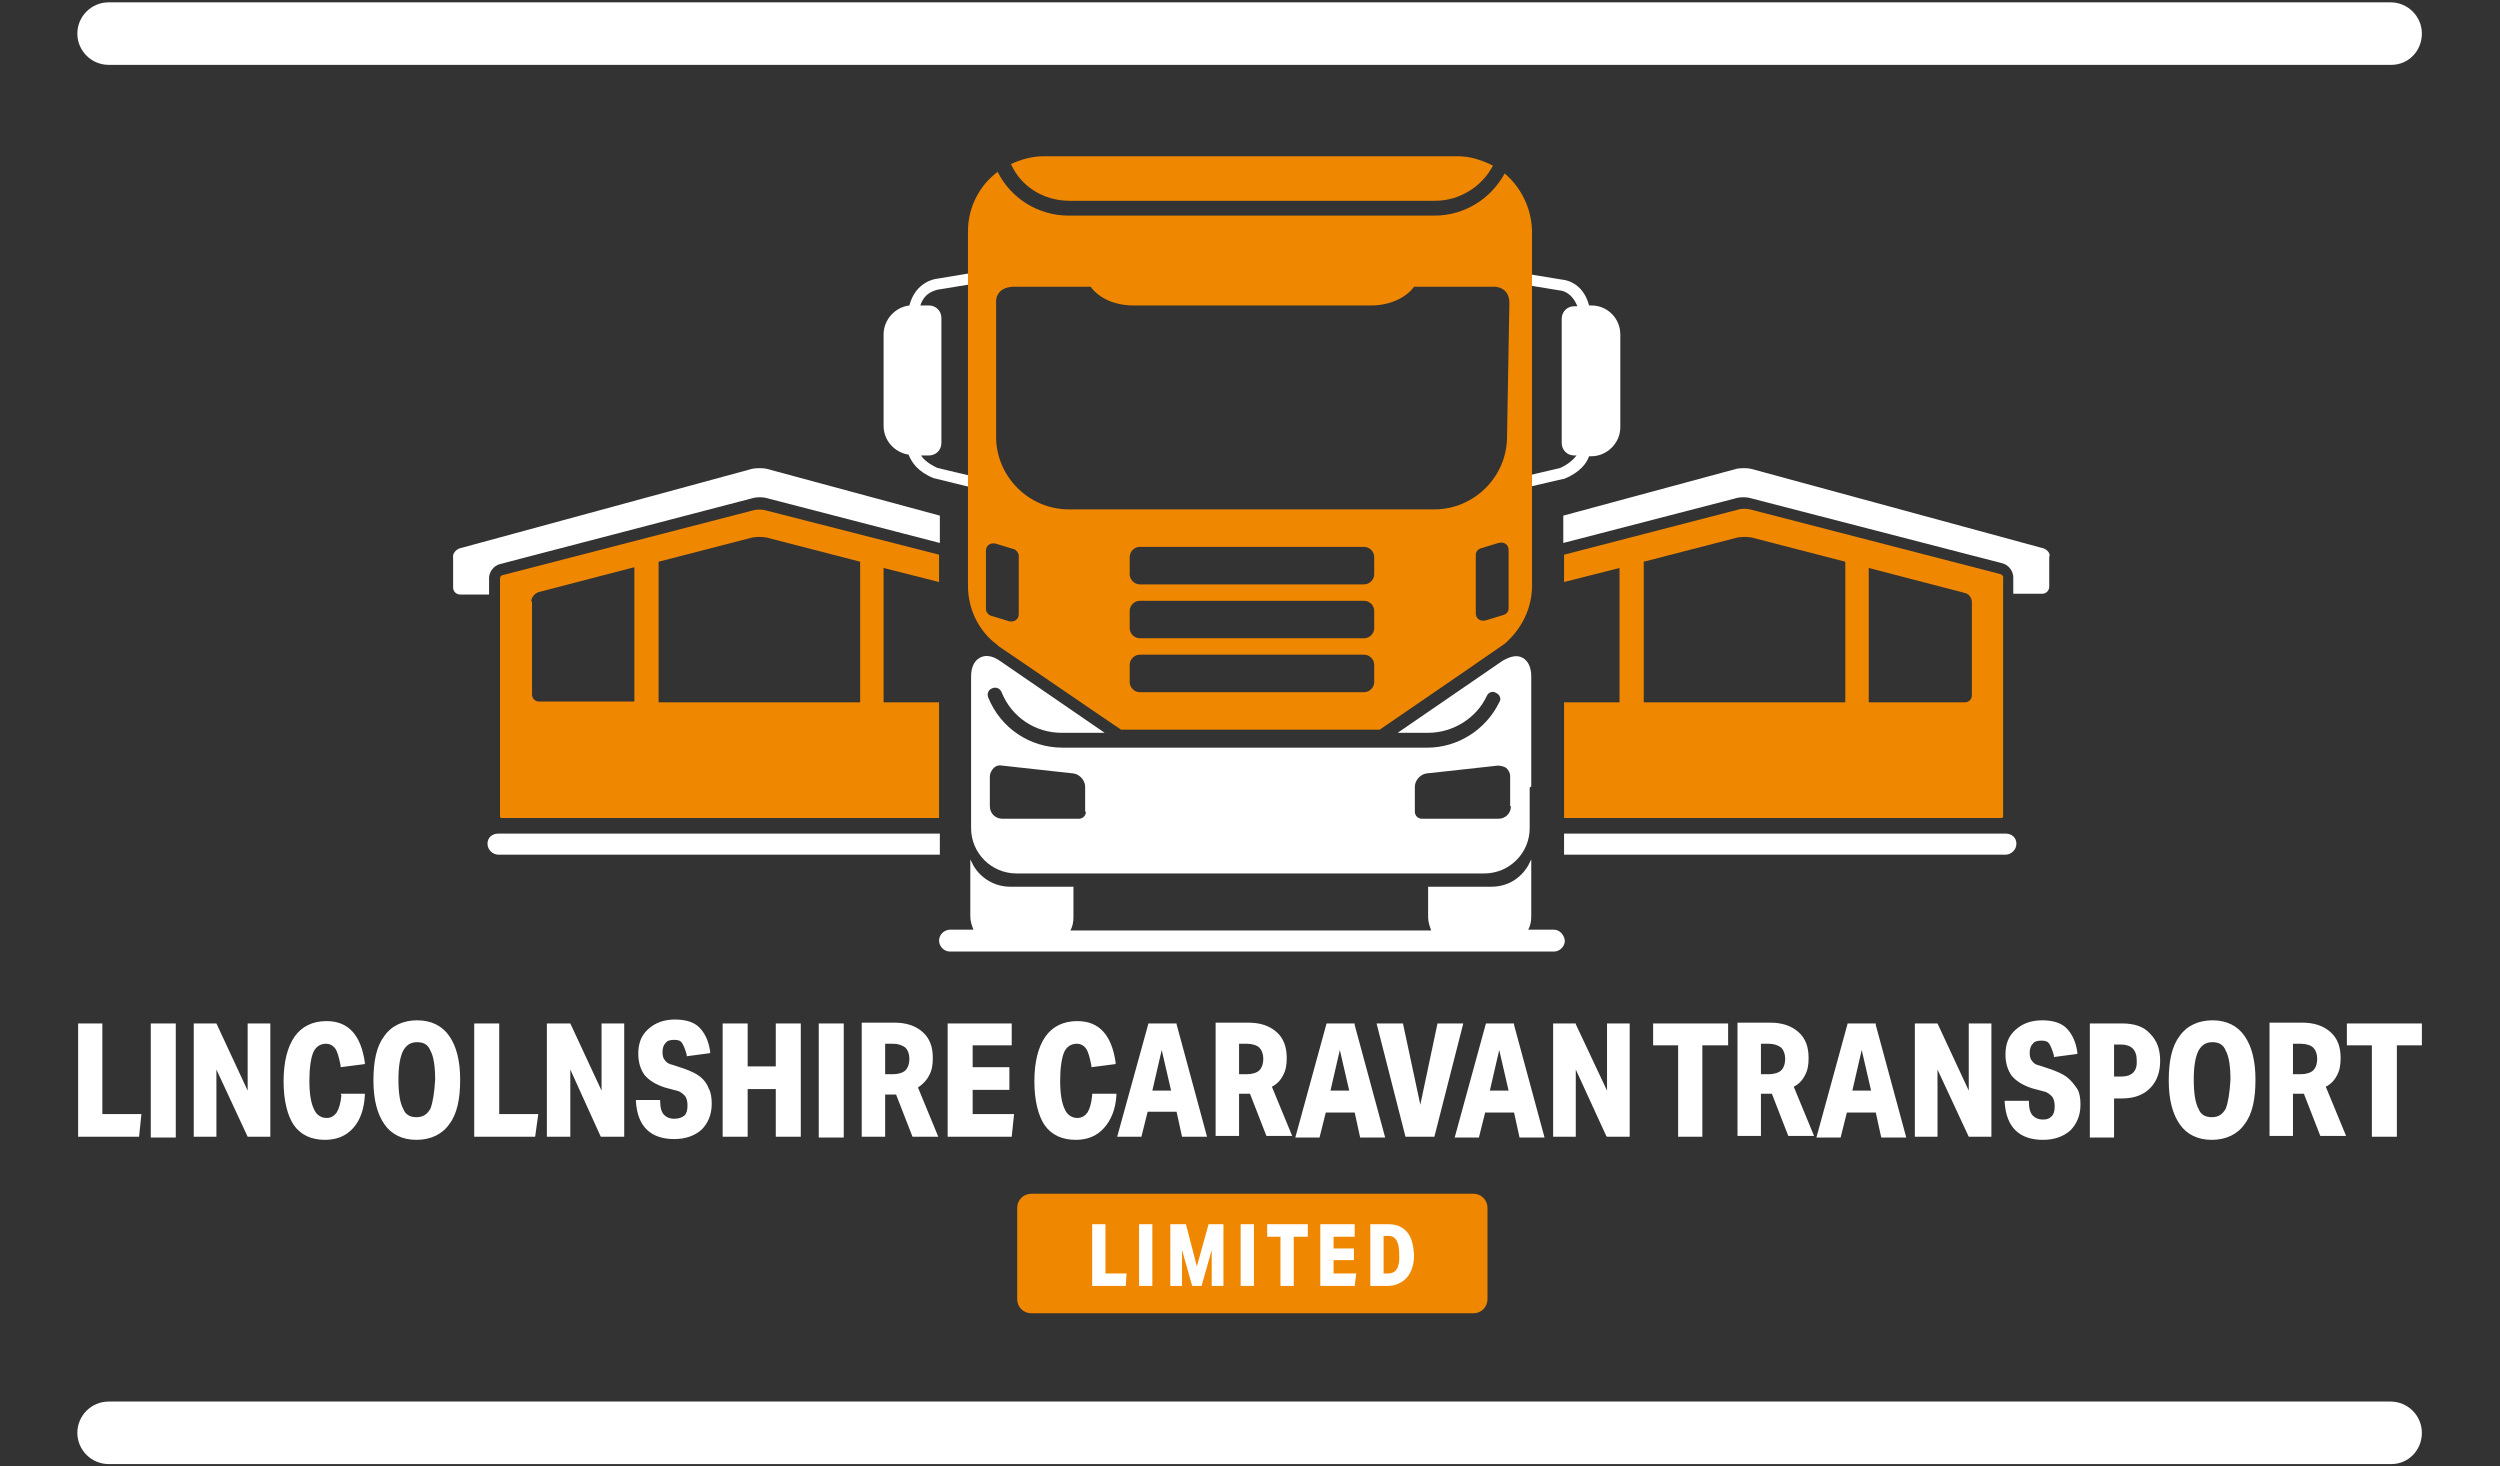
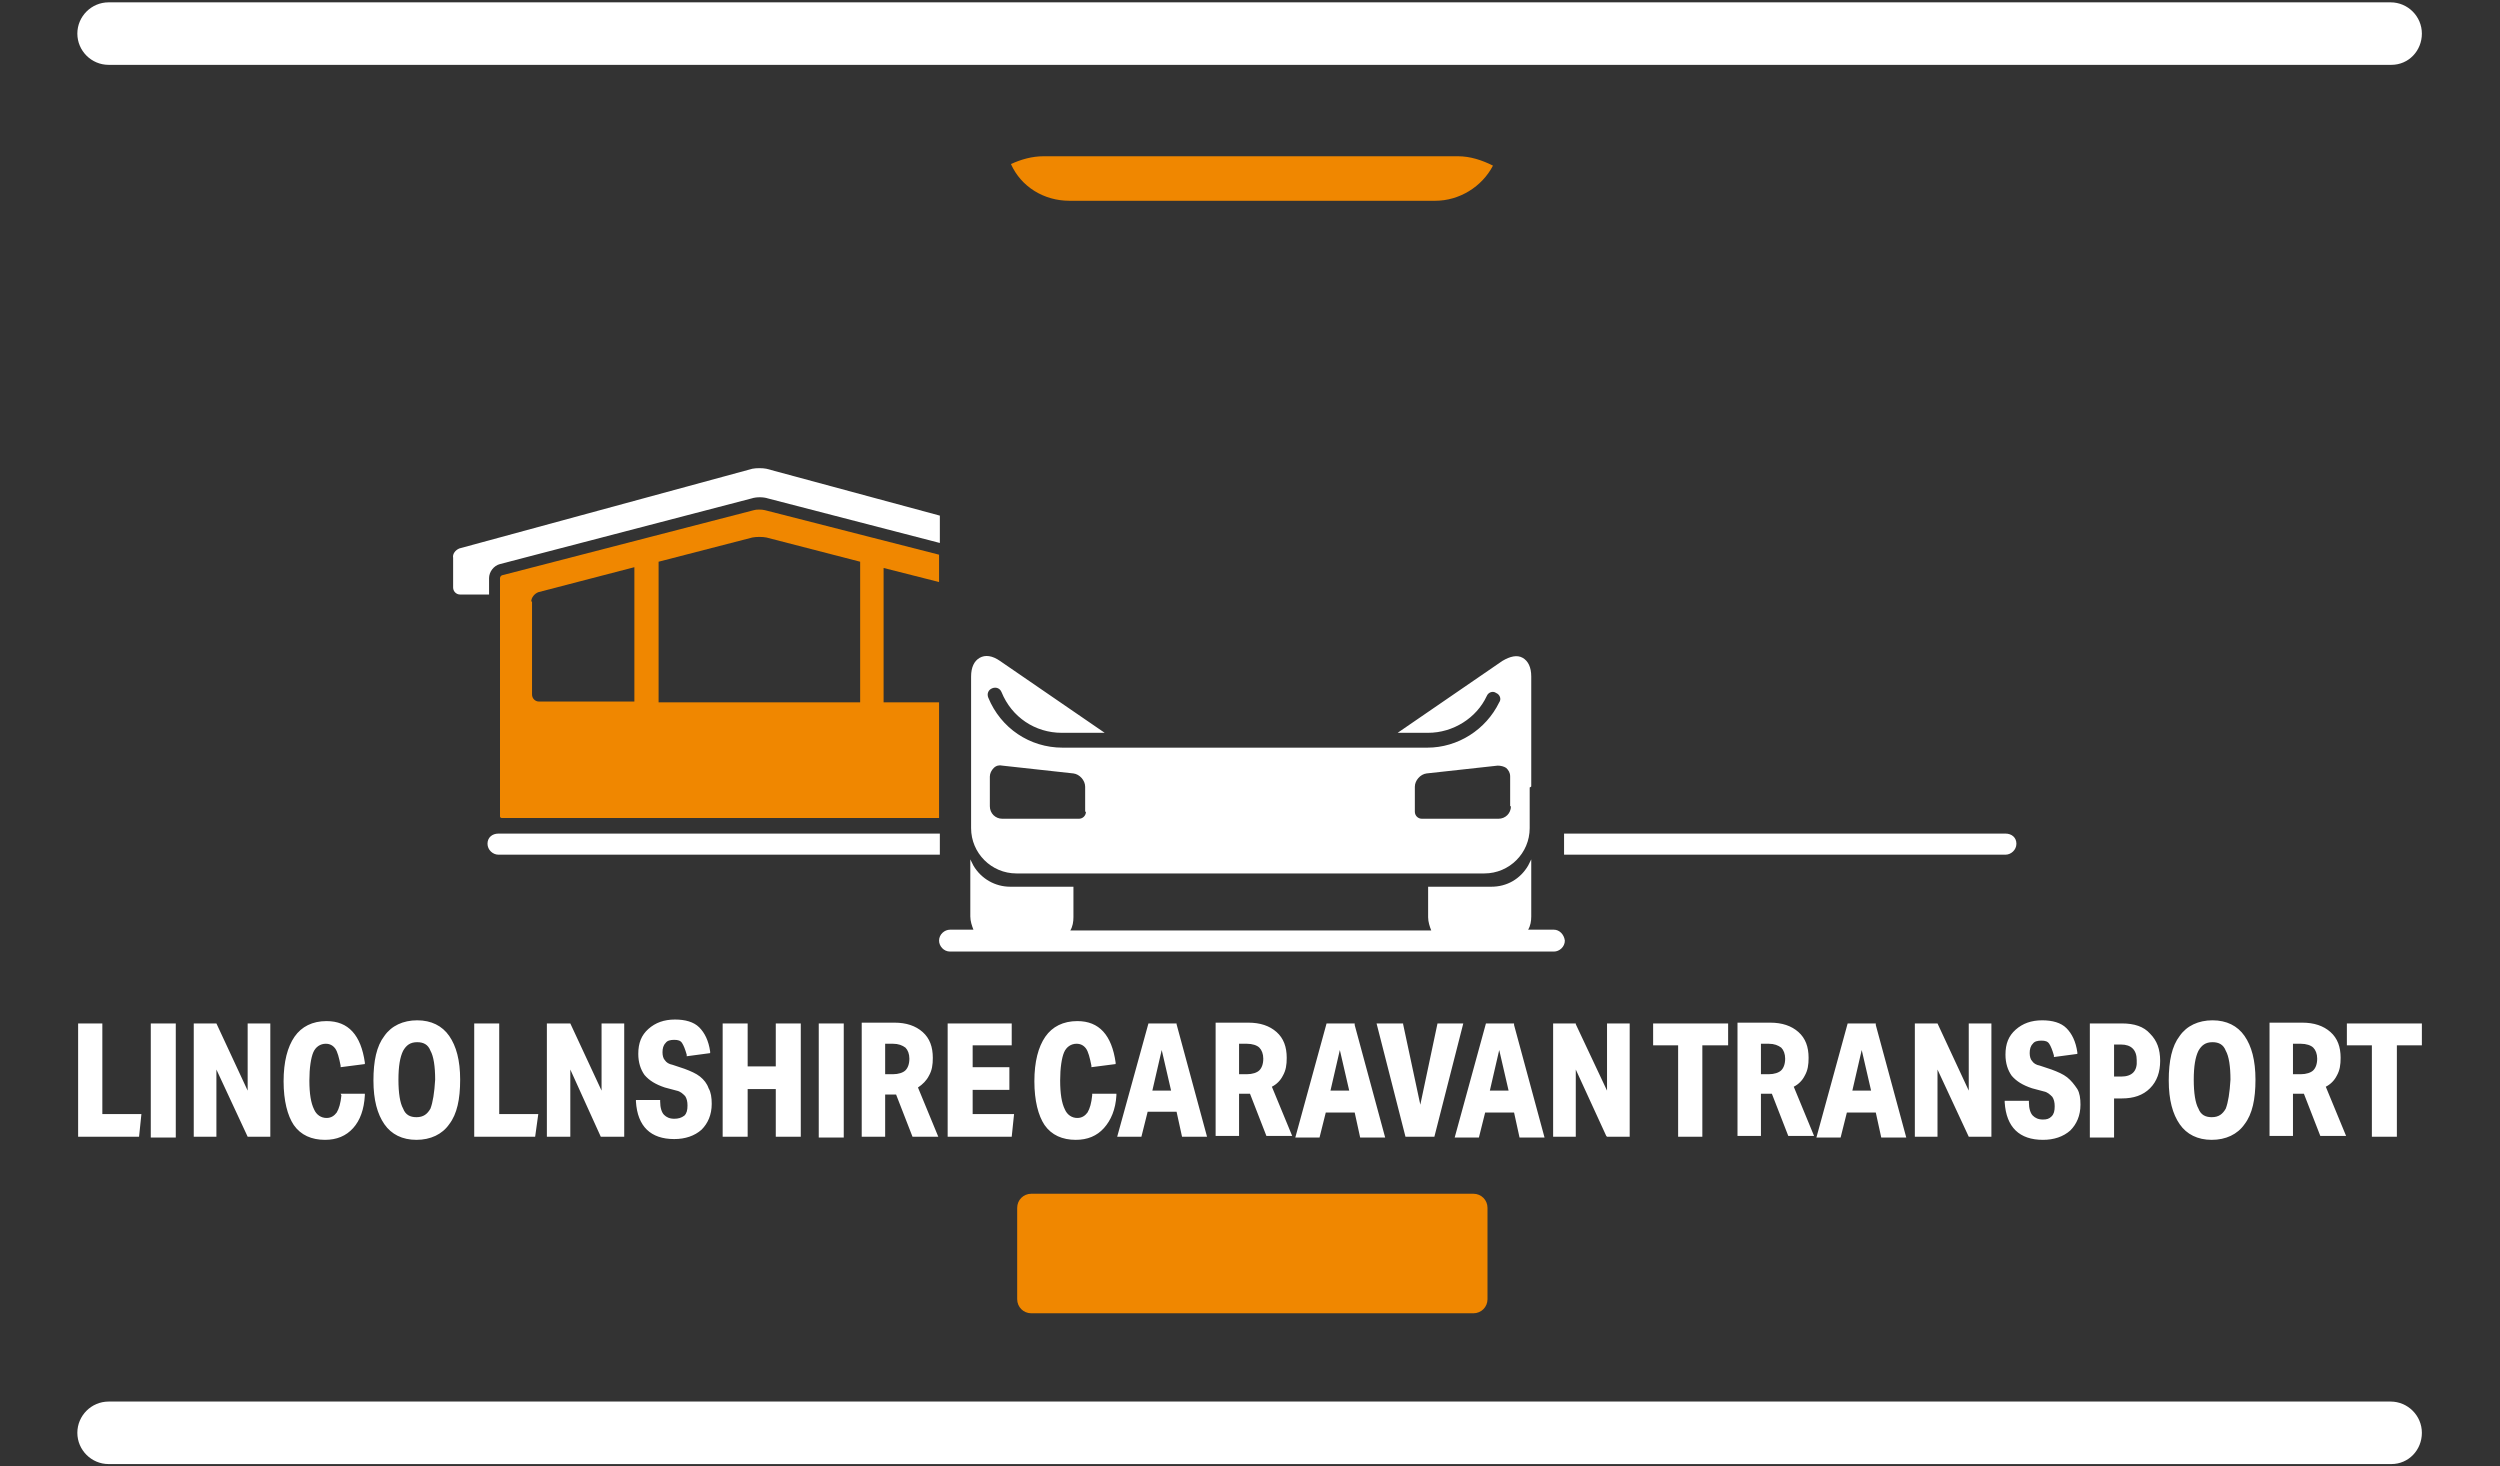
<svg xmlns="http://www.w3.org/2000/svg" xml:space="preserve" id="Layer_1" x="0" y="0" style="enable-background:new 0 0 320 187.7" version="1.1" viewBox="0 0 320 187.7">
  <rect x="0" y="0" width="320" height="187.7" fill="#333333" stroke="none" />
  <style>.st0{fill:#fff}.st1{fill:#f08700}</style>
-   <path d="M203.7 39.1h-.3c-.8-3.1-3.3-3.3-3.4-3.3l-6.1-1-.2 1.4 6.1 1c.1 0 1.4.2 2.1 2h-.4c-.9 0-1.6.7-1.6 1.6v15.9c0 .9.7 1.6 1.6 1.6h.3c-.4.5-1 1.1-2.1 1.6l-5.5 1.3.3 1.4 5.6-1.3h.1c2-.8 2.9-2 3.2-2.9h.3c2 0 3.7-1.7 3.7-3.7V42.8c0-2-1.6-3.7-3.7-3.7M119.9 37.1l6.1-1-.2-1.4-6 1s-2.6.3-3.4 3.4c-1.8.2-3.3 1.8-3.3 3.7v11.7c0 1.9 1.4 3.4 3.2 3.7.4 1 1.2 2.2 3.2 3l5.7 1.4.3-1.4-5.5-1.3c-1.1-.5-1.8-1.1-2.1-1.6h1c.9 0 1.6-.7 1.6-1.6v-16c0-.9-.7-1.6-1.6-1.6h-1.1c.6-1.8 2-1.9 2.1-2" class="st0" />
  <path d="M136.9 25.7h46.8c3.1 0 6-1.8 7.4-4.5-1.4-.7-2.9-1.2-4.5-1.2h-53c-1.5 0-2.9.4-4.2 1 1.3 2.9 4.2 4.7 7.5 4.7" class="st1" />
-   <path d="M192.9 55.9c0 5.1-4.2 9.3-9.3 9.3h-46.8c-5.1 0-9.3-4.2-9.3-9.3V38.7s-.2-1.9 2.2-2h9.9c1 1.4 3 2.4 5.5 2.4h30.4c2.4 0 4.5-1 5.5-2.4h10.2s2-.1 2 2.1l-.3 17.1zm.2 22c0 .4-.3.7-.6.8l-2.3.7c-.7.2-1.3-.2-1.3-.9V71c0-.4.3-.7.6-.8l2.3-.7c.7-.2 1.3.2 1.3.9v7.5zm-17.2-4.4c0 .7-.6 1.3-1.3 1.3h-28.7c-.7 0-1.3-.6-1.3-1.3v-2.2c0-.7.6-1.3 1.3-1.3h28.7c.7 0 1.3.6 1.3 1.3v2.2zm0 6.9c0 .7-.6 1.3-1.3 1.3h-28.7c-.7 0-1.3-.6-1.3-1.3v-2.2c0-.7.6-1.3 1.3-1.3h28.7c.7 0 1.3.6 1.3 1.3v2.2zm0 6.9c0 .7-.6 1.3-1.3 1.3h-28.7c-.7 0-1.3-.6-1.3-1.3v-2.2c0-.7.6-1.3 1.3-1.3h28.7c.7 0 1.3.6 1.3 1.3v2.2zm-45.5-8.7c0 .7-.6 1.1-1.3.9l-2.3-.7c-.3-.1-.6-.5-.6-.8v-7.5c0-.7.6-1.1 1.3-.9l2.3.7c.3.1.6.5.6.8v7.5zm62.2-56.4c-1.8 3.3-5.2 5.4-9 5.4h-46.8c-3.9 0-7.4-2.2-9.1-5.6-2.3 1.7-3.8 4.5-3.8 7.6V75c0 3 1.4 5.8 3.7 7.5l.1.1.1.1.1-.2-.1.2c.2.1 15.5 10.6 15.7 10.7h33.1c7.3-5 15.9-10.9 16-11 2.2-1.9 3.5-4.6 3.5-7.4V29.5c-.1-2.9-1.4-5.5-3.5-7.3" class="st1" />
  <path d="M193.4 103.2c0 .9-.7 1.6-1.6 1.6H182c-.5 0-.9-.4-.9-.9v-3.2c0-.8.7-1.6 1.5-1.7l9.1-1c.4 0 .8.1 1.1.3.3.3.5.6.5 1.1v3.8zm-54.4.7c0 .5-.4.9-.9.9h-9.8c-.9 0-1.6-.7-1.6-1.6v-3.8c0-.4.2-.8.5-1.1.3-.3.7-.4 1.1-.3l9.1 1c.8.1 1.5.9 1.5 1.7v3.2zm57-3.3v-14c0-1.2-.4-2-1.1-2.4-.7-.4-1.6-.2-2.6.4l-13.4 9.2h3.9c3.2 0 6.2-1.9 7.5-4.7.2-.5.8-.7 1.2-.4.5.2.7.8.4 1.2-1.7 3.5-5.3 5.8-9.2 5.8H136c-4.2 0-7.9-2.5-9.5-6.4-.2-.5 0-1 .5-1.2s1 0 1.2.5c1.3 3.2 4.3 5.2 7.7 5.2h5.5L128 84.6c-1-.7-1.9-.8-2.6-.4-.7.4-1.1 1.2-1.1 2.4V100.9s0 .1 0 0v5.1c0 3.2 2.6 5.8 5.8 5.8H190c3.2 0 5.8-2.6 5.8-5.8V100.8c.2-.1.2-.1.2-.2" class="st0" />
  <path d="M198.9 119h-3.3c.3-.5.4-1.1.4-1.7V110l-.4.8c-1 1.7-2.7 2.7-4.7 2.7h-8.1v3.9c0 .6.2 1.2.4 1.7H137c.3-.5.4-1.1.4-1.7v-3.9h-8.1c-1.9 0-3.7-1-4.7-2.7l-.4-.8v7.3c0 .6.2 1.2.4 1.7h-3c-.7 0-1.4.6-1.4 1.4 0 .7.6 1.4 1.4 1.4h77.3c.7 0 1.4-.6 1.4-1.4-.1-.8-.7-1.4-1.4-1.4" class="st0" />
  <path d="M132 152.8c-1 0-1.8.8-1.8 1.8v11.7c0 1 .8 1.8 1.8 1.8h56.6c1 0 1.8-.8 1.8-1.8v-11.7c0-1-.8-1.8-1.8-1.8H132z" class="st1" />
-   <path d="M141.5 156.7h-1.7v7.9h4.3l.1-1.6h-2.7zM145.8 156.7h1.7v7.9h-1.7zM153.2 162.1l-1.4-5.4h-2v7.9h1.5V160l1.3 4.6h1.2l1.3-4.6v4.6h1.5v-7.9h-1.9zM158.8 156.7h1.7v7.9h-1.7zM162.2 158.3h1.7v6.3h1.7v-6.3h1.8v-1.6h-5.2zM170.7 161.3h2.6v-1.5h-2.6v-1.5h2.7v-1.6H169v7.9h4.4l.2-1.6h-2.9zM177.7 163h-.6v-4.8h.6c1 0 1.4.8 1.4 2.4.1 1.6-.4 2.4-1.4 2.4m2.4-5.3c-.6-.7-1.4-1-2.4-1h-2.3v7.9h2.2c1 0 1.9-.4 2.5-1.1.6-.7.9-1.7.9-2.9-.1-1.3-.3-2.2-.9-2.9M261.6 70.2 224.1 60c-.5-.1-1.3-.1-1.8 0l-22.2 6v3.5l22-5.7c.6-.2 1.5-.2 2.1 0l32.1 8.3c.8.2 1.4 1 1.4 1.8V76h3.7c.5 0 .9-.4.9-.9v-3.8c.2-.4-.2-.9-.7-1.1" class="st0" />
-   <path d="M252.4 89c0 .5-.4.9-.9.9h-12.3V72.7l12.3 3.2c.5.1.9.6.9 1.2V89zm-16.3.9h-25.7v-18l12-3.1c.5-.1 1.3-.1 1.8 0l12 3.1v18zm20-16.4L224 65.2c-.4-.1-1.1-.1-1.4 0L200.2 71v3.5l7.1-1.8v17.2h-7.1v14.8h56c.1 0 .2-.1.2-.2V74c.1-.2-.1-.4-.3-.5" class="st1" />
  <path d="M256.7 106.7h-56.5v2.7h56.5c.7 0 1.4-.6 1.4-1.4s-.6-1.3-1.4-1.3M58.8 70.2 96.3 60c.5-.1 1.3-.1 1.8 0l22.2 6v3.5l-22-5.7c-.6-.2-1.5-.2-2.1 0L64 72.2c-.8.2-1.4 1-1.4 1.8v2.1h-3.7c-.5 0-.9-.4-.9-.9v-3.8c-.1-.5.3-1 .8-1.2" class="st0" />
  <path d="M68 77c0-.5.4-1 .9-1.2l12.3-3.2v17.2H69c-.5 0-.9-.4-.9-.9V77zm16.3-5.1 12-3.1c.5-.1 1.3-.1 1.8 0l12 3.1v18H84.3v-18zM64 74v30.5c0 .1.1.2.2.2h56V89.9h-7.1V72.7l7.1 1.8V71l-22.3-5.7c-.4-.1-1.1-.1-1.4 0l-32.1 8.3c-.2 0-.4.2-.4.4" class="st1" />
  <path d="M63.8 106.7h56.5v2.7H63.8c-.7 0-1.4-.6-1.4-1.4s.6-1.3 1.4-1.3M211.6 133.8h3.2v11.7h3.1v-11.7h3.3V131h-9.6zM228 137c-.3.3-.9.5-1.6.5h-1v-3.9h1c.7 0 1.2.2 1.6.5.3.3.5.8.5 1.4 0 .7-.2 1.2-.5 1.5m3 .7c.4-.7.5-1.4.5-2.3 0-1.4-.4-2.5-1.3-3.3-.9-.8-2.1-1.2-3.6-1.2h-4.2v14.5h3V140h1.4l2.1 5.4h3.3l-2.6-6.3c.6-.3 1.1-.8 1.4-1.4M237.1 139.6l1.2-5.2 1.2 5.2h-2.4zm3-8.6h-3.6l-4 14.6h3.1l.8-3.2h3.7l.7 3.2h3.2l-3.9-14.4v-.2zM252 139.6l-4-8.6h-2.9v14.5h2.9v-8.6l4 8.6h2.9V131H252zM264.6 137.9c-.5-.4-1.2-.7-2-1l-1.5-.5c-.5-.1-.8-.3-1-.6-.2-.2-.3-.6-.3-1 0-.5.1-.9.4-1.2.2-.3.6-.4 1.1-.4.5 0 .8.1 1 .4.2.3.4.8.6 1.5v.2l3-.4v-.2c-.2-1.4-.7-2.4-1.4-3.1-.7-.7-1.8-1-3.1-1-1.4 0-2.5.4-3.4 1.2-.9.8-1.3 1.8-1.3 3.2 0 1.1.3 2 .8 2.7.6.7 1.4 1.2 2.6 1.6l1.5.4c.5.1.8.4 1.1.7.2.3.3.7.3 1.2 0 .6-.1 1-.4 1.3-.3.3-.6.4-1.1.4-.6 0-1-.2-1.3-.5-.3-.3-.5-.9-.5-1.7v-.2h-3.1v.2c.2 3.2 1.9 4.8 4.9 4.8 1.4 0 2.6-.4 3.5-1.2.8-.8 1.3-1.9 1.3-3.3 0-.8-.1-1.5-.4-2-.4-.6-.8-1.1-1.3-1.5M271.5 137.8h-.9v-4.1h.9c1.3 0 2 .7 2 2 .1 1.4-.6 2.1-2 2.1m.1-6.8h-4.1v14.6h3.1v-5h1c1.5 0 2.7-.4 3.6-1.3.9-.9 1.3-2.1 1.3-3.5 0-1.5-.4-2.6-1.3-3.5-.8-.9-2-1.3-3.6-1.3M284.9 141.9c-.4.7-.9 1.1-1.8 1.1-.8 0-1.4-.3-1.7-1.1-.4-.7-.6-2-.6-3.7 0-1.7.2-2.9.6-3.7.4-.7.9-1.1 1.8-1.1.8 0 1.4.3 1.7 1.1.4.7.6 2 .6 3.7-.1 1.7-.3 2.9-.6 3.7m-1.7-11.3c-1.8 0-3.3.7-4.2 2-1 1.3-1.4 3.2-1.4 5.7s.5 4.3 1.4 5.6c.9 1.3 2.3 2 4.1 2 1.8 0 3.3-.7 4.2-2 1-1.3 1.4-3.2 1.4-5.7s-.5-4.3-1.4-5.6c-.9-1.3-2.3-2-4.1-2M296.1 137c-.3.3-.9.5-1.6.5h-1v-3.9h1c.7 0 1.3.2 1.6.5.3.3.5.8.5 1.4 0 .7-.2 1.2-.5 1.5m3 .7c.4-.7.5-1.4.5-2.3 0-1.4-.4-2.5-1.3-3.3-.9-.8-2.1-1.2-3.6-1.2h-4.2v14.5h3V140h1.4l2.1 5.4h3.3l-2.6-6.3c.6-.3 1.1-.8 1.4-1.4M300.4 131v2.8h3.2v11.7h3.2v-11.7h3.2V131zM10 131v14.5h7.8l.3-2.9h-5V131zM19.3 131h3.2v14.6h-3.2zM31.7 139.6l-4-8.6h-2.9v14.5h2.9v-8.6l4 8.6h2.9V131h-2.9zM43.7 140.2c-.1 1-.3 1.7-.6 2.2-.3.4-.7.7-1.3.7-.7 0-1.3-.4-1.6-1.1-.4-.8-.6-2-.6-3.7 0-1.6.2-2.9.5-3.6.3-.7.9-1.1 1.6-1.1.5 0 .9.2 1.2.6.3.4.5 1.2.7 2.2v.2l3.1-.4v-.2c-.5-3.5-2.1-5.3-4.9-5.3-1.8 0-3.2.7-4.1 2-.9 1.3-1.4 3.2-1.4 5.7s.5 4.4 1.3 5.6c.9 1.3 2.3 1.9 4 1.9 1.5 0 2.7-.5 3.6-1.5.9-1 1.4-2.4 1.5-4.2v-.2h-3.1l.1.2zM55.1 141.9c-.4.7-.9 1.1-1.8 1.1-.8 0-1.4-.3-1.7-1.1-.4-.7-.6-2-.6-3.7 0-1.7.2-2.9.6-3.7.4-.7.9-1.1 1.8-1.1.8 0 1.4.3 1.7 1.1.4.7.6 2 .6 3.7-.1 1.7-.3 2.9-.6 3.7m-1.7-11.3c-1.8 0-3.3.7-4.2 2-1 1.3-1.4 3.2-1.4 5.7s.5 4.3 1.4 5.6c.9 1.3 2.3 2 4.1 2 1.8 0 3.3-.7 4.2-2 1-1.3 1.4-3.2 1.4-5.7s-.5-4.3-1.4-5.6c-.9-1.3-2.3-2-4.1-2M68.9 142.6h-5V131h-3.2v14.5h7.8zM73 136.9l3.9 8.6h3V131H77v8.6l-4-8.6h-3v14.5h3zM86.3 143.2c-.6 0-1-.2-1.3-.5-.3-.3-.5-.9-.5-1.7v-.2h-3.1v.2c.2 3.2 1.9 4.8 4.9 4.8 1.4 0 2.6-.4 3.5-1.2.8-.8 1.3-1.9 1.3-3.3 0-.8-.1-1.5-.4-2-.2-.6-.6-1.1-1.1-1.5-.5-.4-1.2-.7-2-1l-1.5-.5c-.5-.1-.8-.3-1-.6-.2-.2-.3-.6-.3-1 0-.5.1-.9.4-1.2.2-.3.6-.4 1.1-.4.5 0 .8.1 1 .4.2.3.4.8.6 1.5v.2l3-.4v-.2c-.2-1.4-.7-2.4-1.4-3.1-.7-.7-1.8-1-3.1-1-1.4 0-2.5.4-3.4 1.2-.9.8-1.3 1.8-1.3 3.2 0 1.1.3 2 .8 2.7.6.7 1.4 1.2 2.6 1.6l1.5.4c.5.1.8.4 1.1.7.2.3.3.7.3 1.2 0 .6-.1 1-.4 1.3-.4.3-.8.4-1.3.4M95.7 139.4h3.6v6.1h3.2V131h-3.2v5.5h-3.6V131h-3.2v14.5h3.2zM104.8 131h3.2v14.6h-3.2zM115.9 137c-.3.3-.9.5-1.6.5h-1v-3.9h1c.7 0 1.2.2 1.6.5.3.3.5.8.5 1.4 0 .7-.2 1.2-.5 1.5m4.2 8.5-2.6-6.3c.6-.4 1.1-.9 1.4-1.5.4-.7.5-1.4.5-2.3 0-1.4-.4-2.5-1.3-3.3-.9-.8-2.1-1.2-3.6-1.2h-4.2v14.6h3v-5.4h1.4l2.1 5.4h3.3zM129.8 142.6h-5.3v-3.1h4.7v-2.9h-4.7v-2.8h5V131h-8.2v14.5h8.2zM142.9 140.2v-.2h-3.1v.2c-.1 1-.3 1.7-.6 2.2-.3.4-.7.7-1.3.7-.7 0-1.3-.4-1.6-1.1-.4-.8-.6-2-.6-3.7 0-1.6.2-2.9.5-3.6.3-.7.9-1.1 1.6-1.1.5 0 .9.2 1.2.6.3.4.5 1.2.7 2.2v.2l3.1-.4v-.2c-.5-3.5-2.1-5.3-4.9-5.3-1.8 0-3.2.7-4.1 2-.9 1.3-1.4 3.2-1.4 5.7s.5 4.4 1.3 5.6c.9 1.3 2.3 1.9 4 1.9 1.5 0 2.7-.5 3.6-1.5.9-1 1.5-2.4 1.6-4.2M148.7 134.4l1.2 5.2h-2.4l1.2-5.2zm-1.8 7.9h3.7l.7 3.2h3.2l-3.9-14.4v-.1H147l-4 14.5h3.1l.8-3.2zM161.2 137c-.3.3-.9.5-1.6.5h-1v-3.9h1c.7 0 1.3.2 1.6.5.3.3.5.8.5 1.4 0 .7-.2 1.2-.5 1.5m3 .7c.4-.7.5-1.4.5-2.3 0-1.4-.4-2.5-1.3-3.3-.9-.8-2.1-1.2-3.6-1.2h-4.2v14.5h3V140h1.4l2.1 5.4h3.3l-2.6-6.3c.6-.3 1.1-.8 1.4-1.4M170.3 139.6l1.2-5.2 1.2 5.2h-2.4zm3.1-8.6h-3.6l-4 14.6h3.1l.8-3.2h3.7l.7 3.2h3.2l-3.9-14.4v-.2zM184 131l-2.2 10.4-2.2-10.3v-.1h-3.4l3.7 14.5h3.7l3.7-14.5zM190.7 139.6l1.2-5.2 1.2 5.2h-2.4zm3.1-8.6h-3.6l-4 14.6h3.1l.8-3.2h3.7l.7 3.2h3.2l-3.9-14.4v-.2zM205.7 131v8.6l-4-8.5v-.1h-2.9v14.5h2.9v-8.6l3.9 8.5.1.1h2.9V131zM306.1 8.3H13.9c-2.2 0-4-1.8-4-4s1.8-4 4-4H306c2.2 0 4 1.8 4 4s-1.7 4-3.9 4zM306.1 187.4H13.9c-2.2 0-4-1.8-4-4s1.8-4 4-4H306c2.2 0 4 1.8 4 4s-1.7 4-3.9 4z" class="st0" />
</svg>